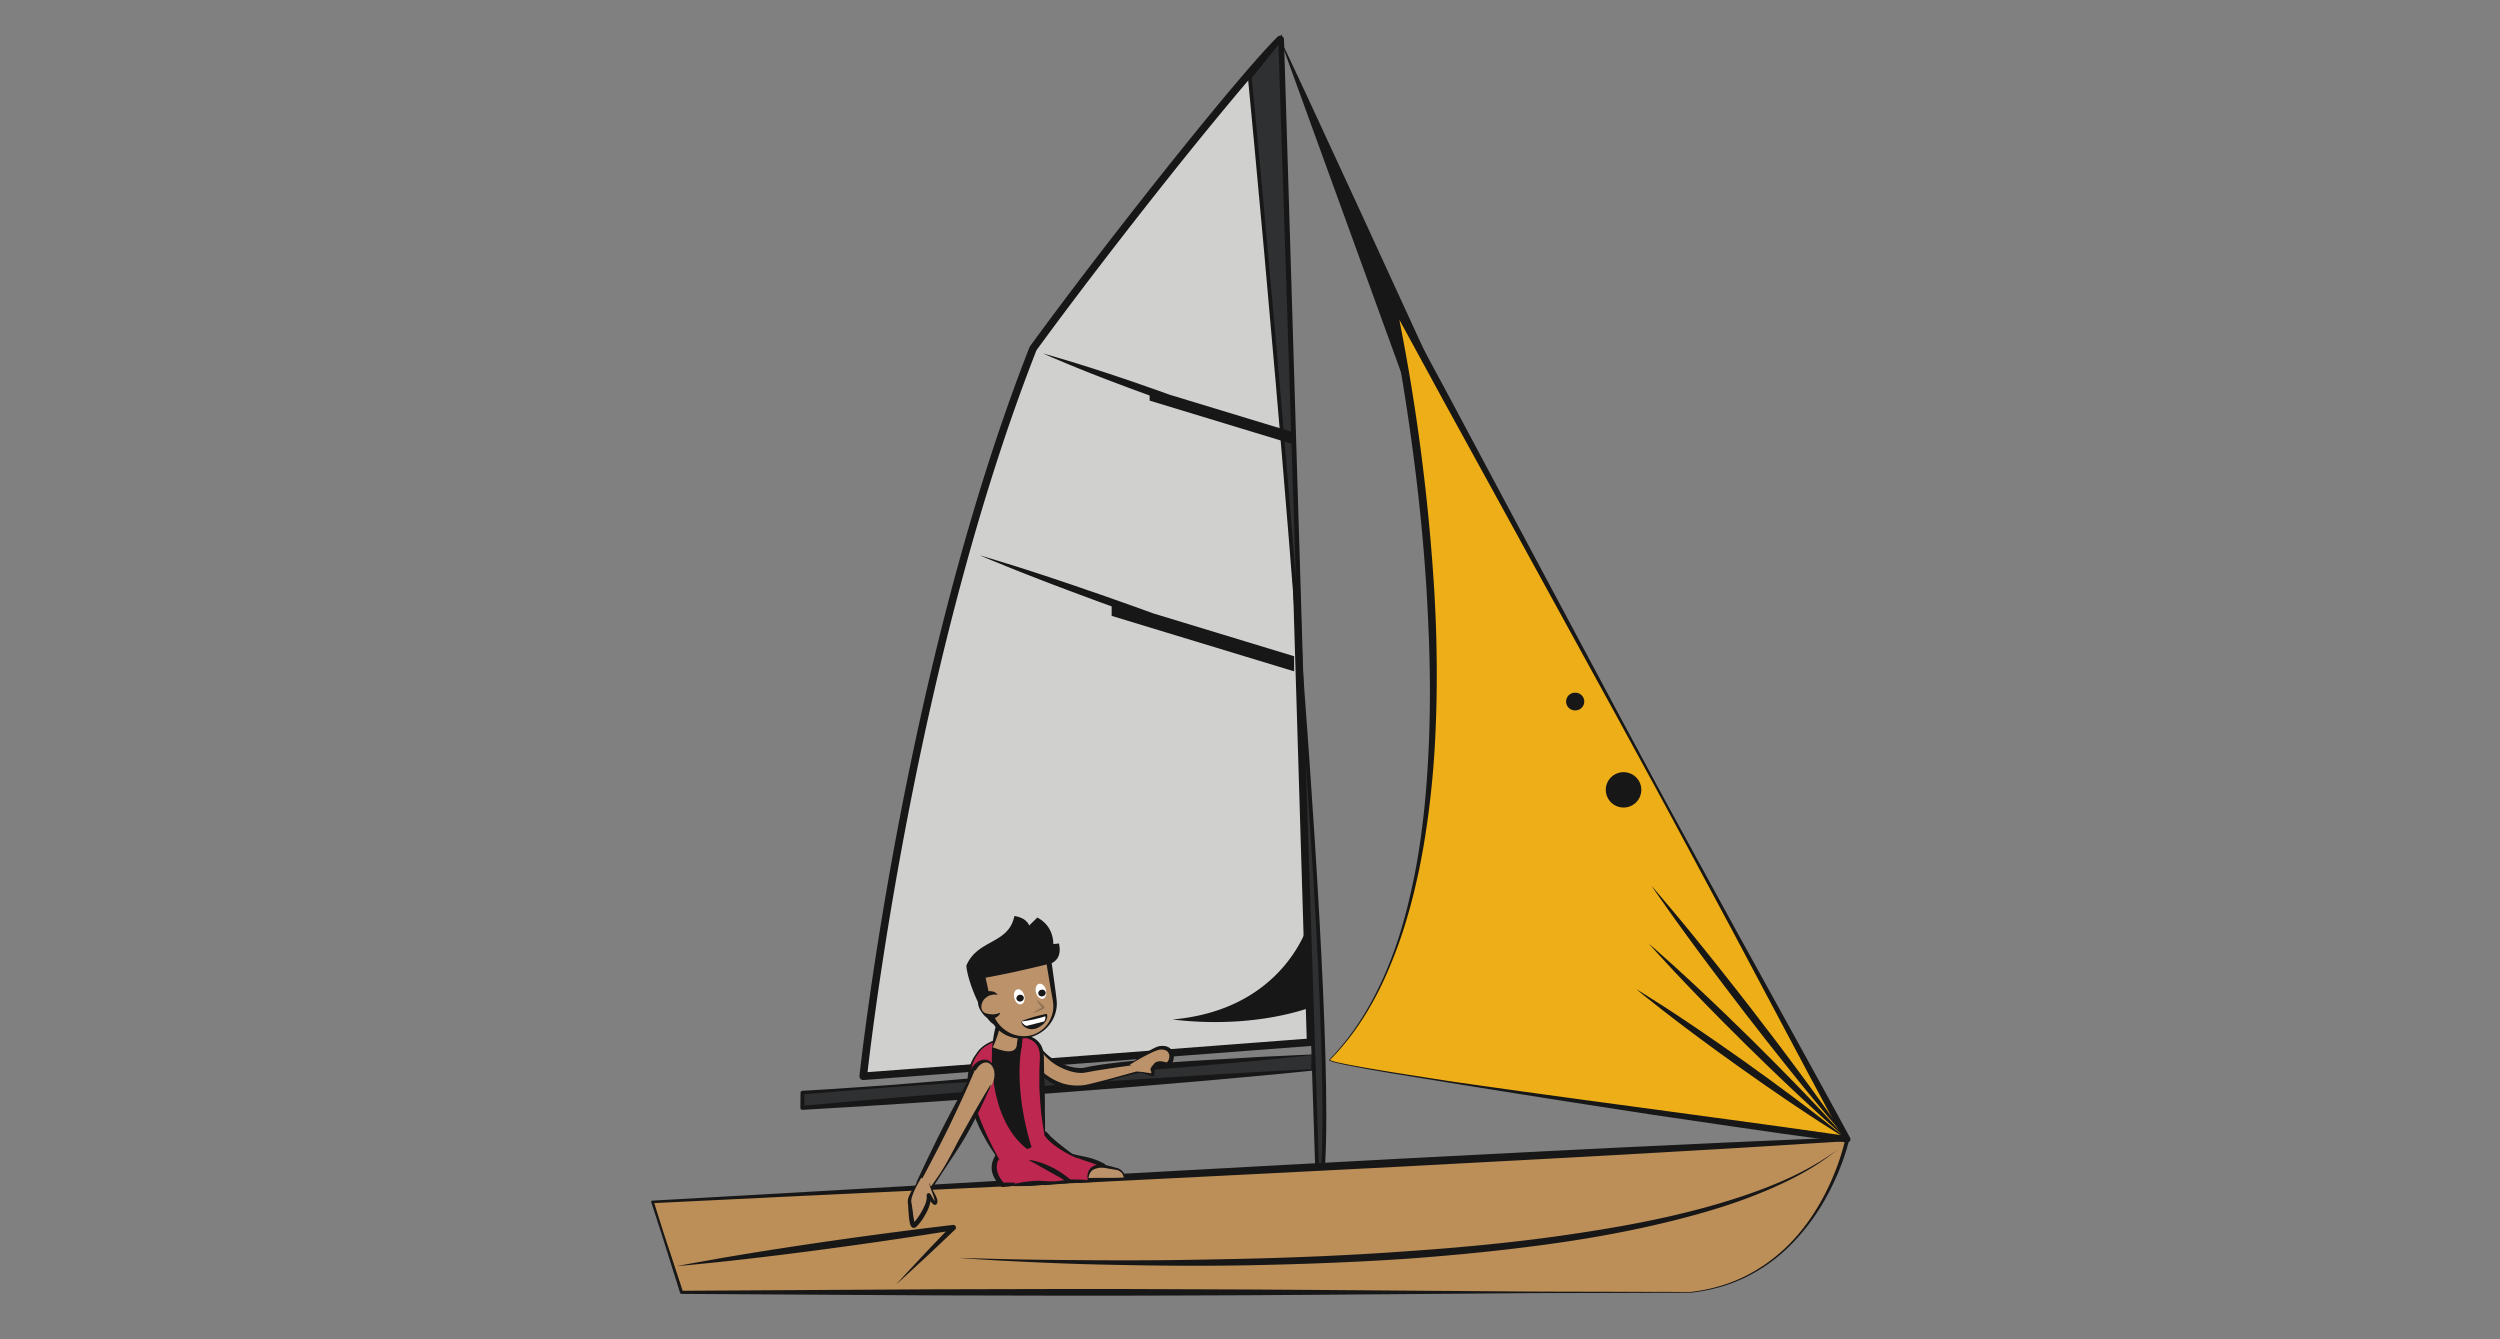
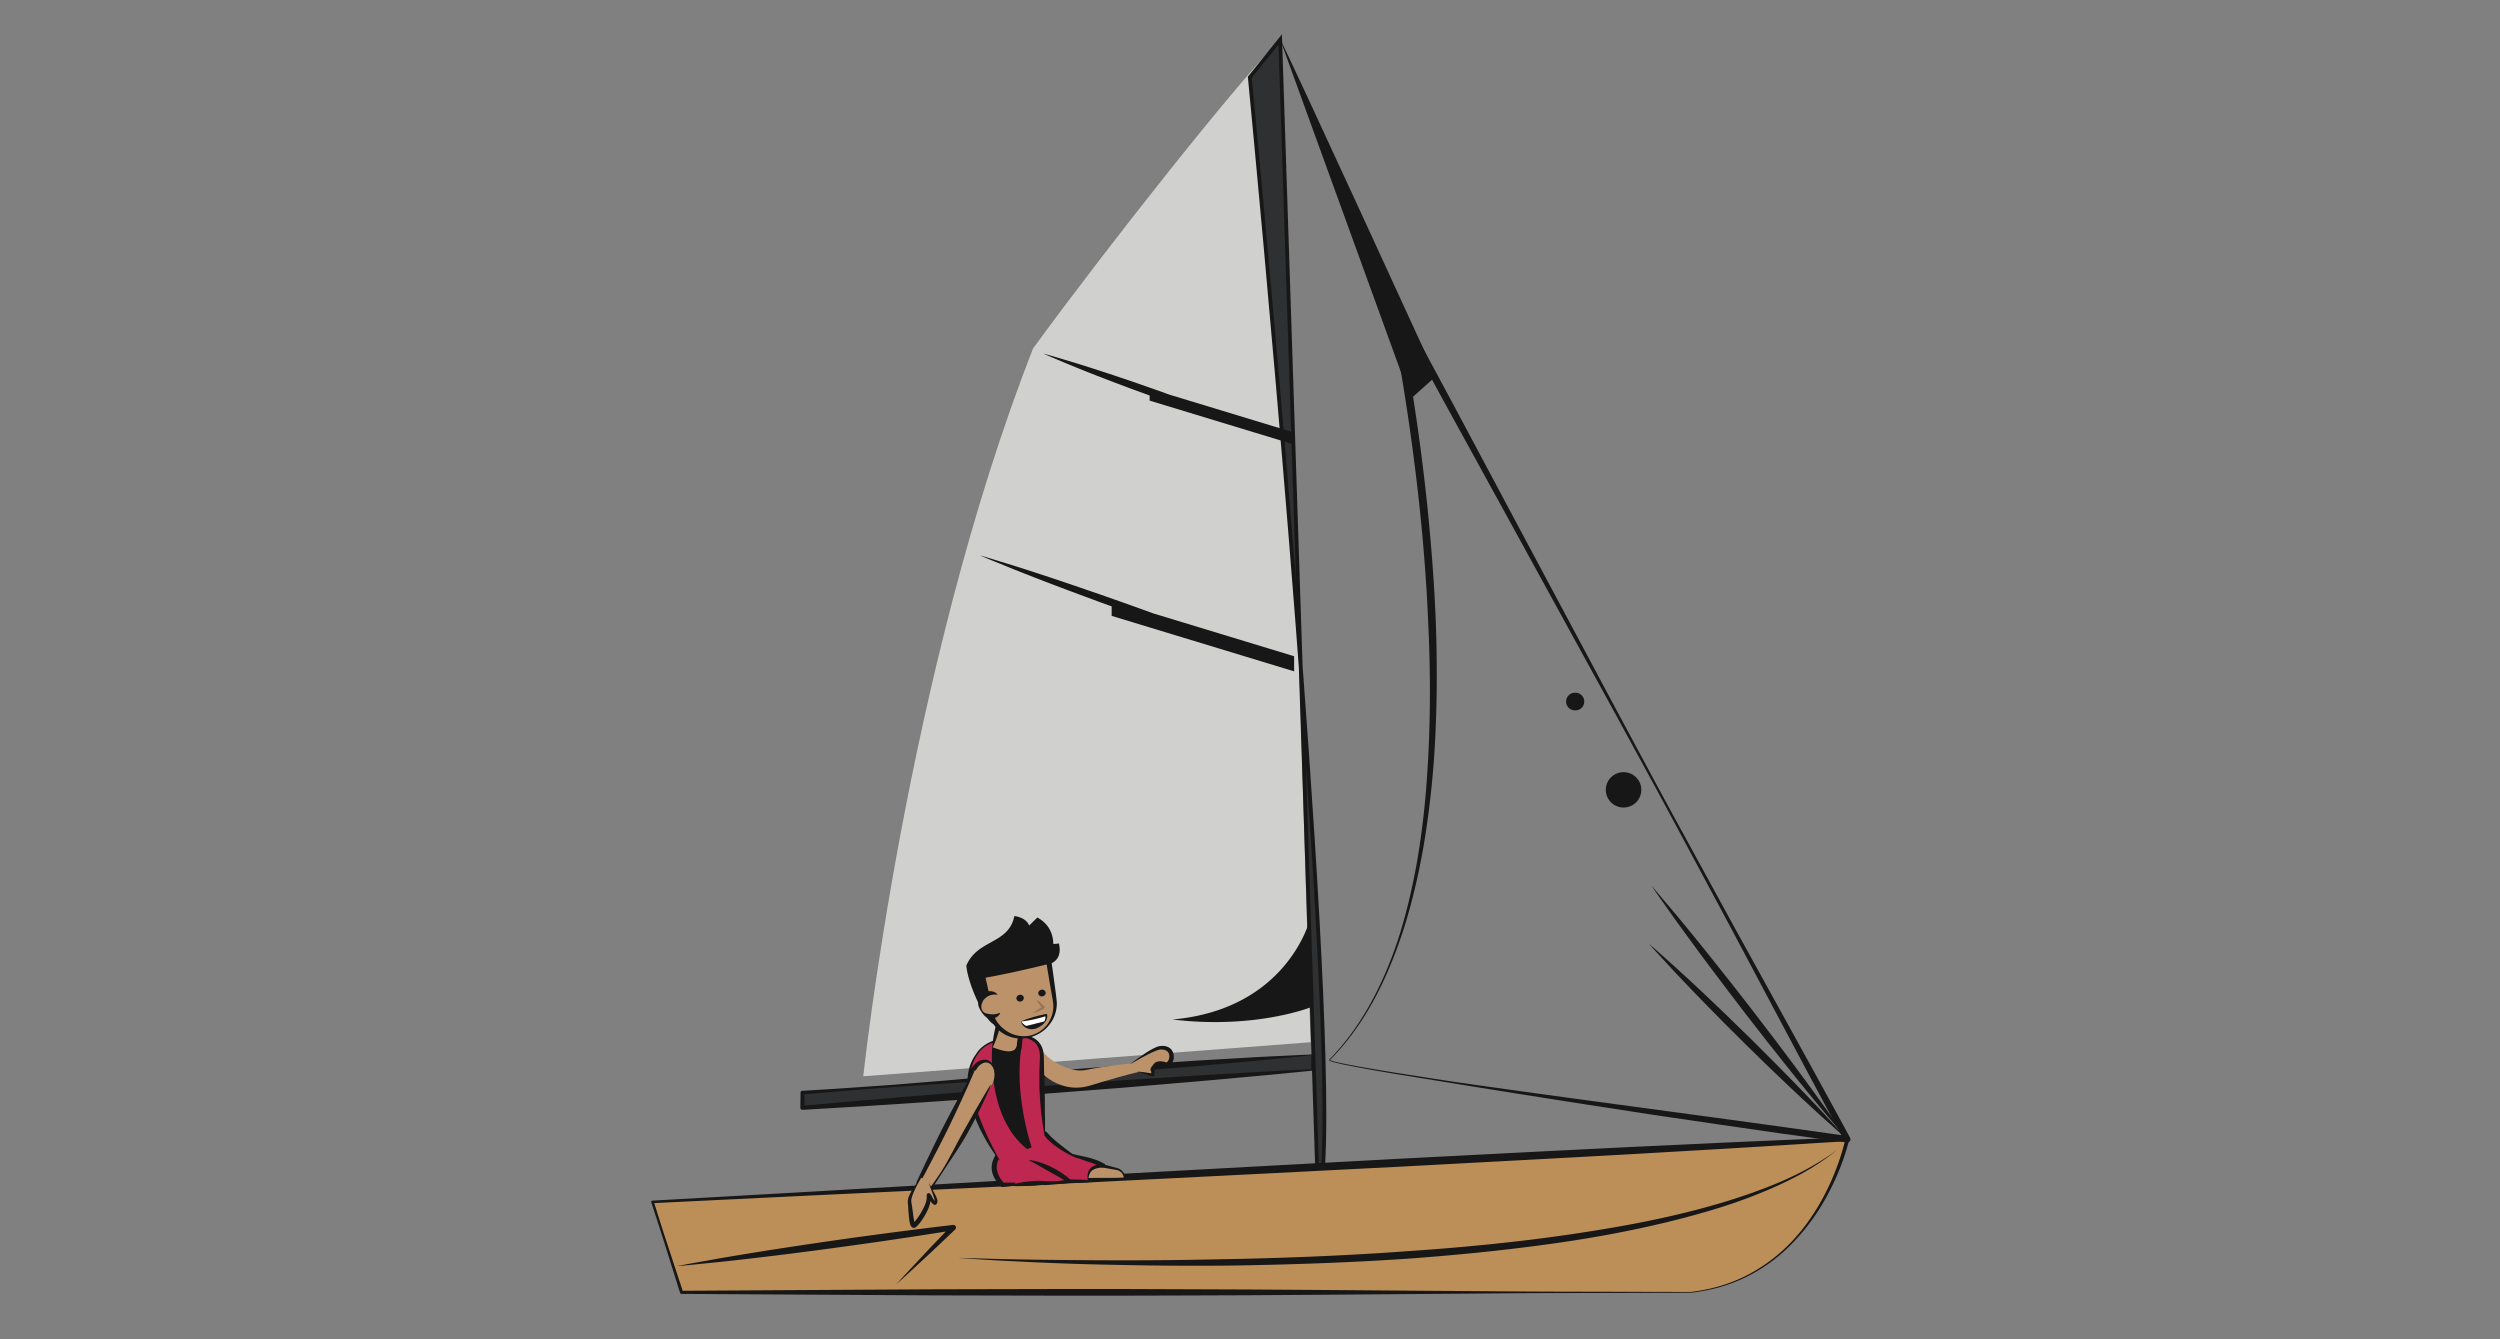
<svg xmlns="http://www.w3.org/2000/svg" width="280" height="150" version="1.0" viewBox="0 0 210 112.5">
  <rect x="0" y="0" width="210" height="112.5" fill="#808080" stroke="none" />
  <defs>
    <clipPath id="a">
-       <path d="M72 2.844h39V91H72Zm0 0" />
-     </clipPath>
+       </clipPath>
    <clipPath id="b">
      <path d="M104 2.844h8V102h-8Zm0 0" />
    </clipPath>
    <clipPath id="c">
      <path d="M54.7 95h100.8v13.871H54.7Zm0 0" />
    </clipPath>
    <clipPath id="d">
      <path d="M111 24h44.5v72H111Zm0 0" />
    </clipPath>
    <clipPath id="e">
      <path d="M138 74h17.5v22H138Zm0 0" />
    </clipPath>
    <clipPath id="f">
      <path d="M138 79h17.5v17H138Zm0 0" />
    </clipPath>
    <clipPath id="g">
-       <path d="M137 83h18.5v13H137Zm0 0" />
-     </clipPath>
+       </clipPath>
  </defs>
  <path fill="#171717" d="M107.535 3.316c.426.633 13.09 28.282 13.09 28.282l-2.129 1.906-10.96-30.188" />
  <path fill="#2f3031" d="m110.195 88.605-42.793 3.18v1.27l42.793-3.18v-1.27" />
  <path fill="#171717" d="m110.23 88.605.028 1.27c.004.035-.024.059-.055.063l-2.672.265-2.672.25c-1.78.16-3.558.328-5.343.473l-5.344.453-5.348.414c-1.781.133-3.562.281-5.347.394l-5.352.368-5.355.351-5.352.32h-.008a.168.168 0 0 1-.18-.16v-.011l.016-1.27v-.008c0-.078.067-.144.145-.148l2.68-.164 2.675-.184c.89-.066 1.785-.117 2.672-.191l2.676-.219c1.781-.133 3.562-.312 5.344-.469 1.78-.156 3.558-.332 5.343-.472 1.781-.137 3.563-.297 5.348-.407l5.351-.363c.891-.066 1.786-.11 2.676-.164l2.68-.156c.89-.059 1.785-.098 2.68-.14l2.68-.126Zm-.066.036-2.633.27c-.89.085-1.781.179-2.672.253l-2.671.242c-.891.074-1.782.164-2.672.235l-5.344.43c-1.785.152-3.57.261-5.352.386-1.785.125-3.57.215-5.355.324-1.785.106-3.57.196-5.356.324l-2.675.18c-.891.059-1.782.137-2.672.207l-2.676.211-2.672.234.148-.152.016 1.27-.187-.172 5.343-.473 5.348-.445 5.344-.43c1.781-.148 3.566-.265 5.347-.398l5.352-.383 5.355-.34c1.782-.117 3.567-.215 5.352-.32l2.68-.149 2.68-.132-.06.062.032-1.234" />
  <path fill="#d0d1cf" d="m110.09 87.547-37.574 2.86s3.617-34.012 14.261-61.134c6.176-8.476 17.243-22.457 20.758-25.957l2.555 84.23" />
  <g clip-path="url(#a)">
    <path fill="#171717" d="m110.09 87.547-.024-.317-37.578 2.86.028.316.312.031.047-.386c.434-3.82 4.238-35.29 14.2-60.66l-.298-.118.258.188c3.086-4.234 7.39-9.844 11.367-14.836a353.693 353.693 0 0 1 5.52-6.766c1.625-1.93 2.976-3.457 3.84-4.32l-.227-.223-.316.008 2.554 84.23.317-.007-.024-.317.024.317.32-.012-2.555-84.23a.32.32 0 0 0-.543-.215c-.894.89-2.246 2.426-3.878 4.363-4.895 5.817-12.278 15.27-16.914 21.637l-.04.07C75.816 56.34 72.2 90.36 72.195 90.371a.32.32 0 0 0 .09.254c.067.07.16.102.254.098l37.578-2.864a.315.315 0 0 0 .293-.324l-.32.012" />
  </g>
  <path fill="#2f3031" d="M110.73 100.895c2.66-8.051-5.75-94.399-5.75-94.399l2.555-3.18 3.195 97.579" />
  <g clip-path="url(#b)">
    <path fill="#171717" d="m110.73 100.895.149.05c.191-.578.32-1.496.406-2.734.086-1.23.125-2.777.125-4.578 0-22.785-6.27-87.153-6.27-87.156l-.16.02.125.097 2.286-2.844 3.207 98.043.28-.848-.148-.05.16-.004-3.21-98.008-2.864 3.562.008.063.07.73c.688 7.153 6.196 65.067 6.196 86.395 0 1.797-.04 3.336-.121 4.558-.086 1.223-.215 2.13-.39 2.653l.151.05.16-.003-.16.004" />
  </g>
  <path fill="#171717" d="M94.871 50.8c-.781-.273-1.562-.55-2.328-.82-.77-.265-1.527-.523-2.258-.777-1.469-.5-2.844-.957-4.023-1.336-1.18-.383-2.172-.676-2.864-.894-.691-.211-1.09-.325-1.09-.325s.38.168 1.047.442c.672.27 1.625.668 2.782 1.12 1.156.454 2.504.974 3.957 1.517.726.27 1.476.546 2.242.832.344.125.691.25 1.043.375v.8l15.328 4.66v-1.269l-11.84-3.602-1.996-.722M98.246 33.156c-.238-.086-.476-.176-.715-.261l-1.832-.641c-.601-.215-1.199-.41-1.777-.606a160.22 160.22 0 0 0-3.168-1.027c-.934-.297-1.719-.516-2.262-.683-.547-.157-.863-.243-.863-.243s.297.137.82.36c.528.218 1.274.543 2.18.906.902.367 1.965.781 3.101 1.21.575.212 1.16.442 1.762.657.356.129.719.262 1.078.395v.43l12.137 3.69v-1.007l-10.46-3.18M110.195 84.578s-4.683 1.906-11.707 1.059c9.578-.848 11.496-8.262 11.496-8.262l.211 7.203" />
  <g clip-path="url(#c)">
    <path fill="#bc8e58" d="M142.008 108.559H57.25l-2.441-7.602 100.359-5.258s-2.395 11.668-13.16 12.86" />
    <path fill="#171717" d="M142.004 108.523c1.625-.183 3.226-.632 4.68-1.37a14.01 14.01 0 0 0 3.886-2.93 16.21 16.21 0 0 0 1.524-1.907c.46-.671.875-1.375 1.242-2.097a20.19 20.19 0 0 0 .976-2.23c.145-.384.274-.766.391-1.157.117-.383.227-.777.305-1.168l.168.195c-4.18.254-8.36.532-12.54.766l-6.269.363-6.273.344-12.543.672-12.547.64-12.543.63-12.55.593-12.548.59-12.547.61.098-.141.598 1.902c.199.637.41 1.266.617 1.899l1.246 3.793-.125-.094 21.191-.125 10.594-.024h5.297l10.594.04 5.297.035 10.593.082c3.536.02 7.067.062 10.598.066Zm.004.067-10.594.027c-3.531 0-7.062.047-10.598.067l-10.593.082-5.297.035-5.297.02-5.297.015h-5.297l-10.594-.023-21.191-.126h-.004a.13.13 0 0 1-.121-.09l-1.195-3.808c-.2-.633-.395-1.27-.606-1.902l-.617-1.895a.107.107 0 0 1 .07-.137l.028-.003 12.539-.707 12.543-.727 12.543-.719 12.543-.687 12.543-.676 12.546-.645 6.274-.312 6.273-.293c4.184-.203 8.368-.367 12.551-.55h.004a.159.159 0 0 1 .168.151l-.004.043c-.094.41-.21.801-.336 1.192a20.716 20.716 0 0 1-1.453 3.402 17.943 17.943 0 0 1-2.867 3.992 14 14 0 0 1-3.942 2.926c-1.472.735-3.085 1.172-4.718 1.348h-.004" />
  </g>
  <path fill="#171717" d="M56.844 106.355c.96-.187 1.926-.351 2.886-.523.961-.18 1.926-.332 2.891-.496 1.93-.316 3.863-.613 5.793-.898a415.33 415.33 0 0 1 11.629-1.543h.008a.222.222 0 0 1 .25.195.213.213 0 0 1-.067.187l-1.226 1.164c-.41.387-.817.774-1.23 1.157-.829.761-1.65 1.535-2.493 2.285.758-.836 1.531-1.653 2.3-2.477.384-.414.77-.82 1.161-1.226l1.168-1.22.191.384c-1.93.312-3.863.605-5.796.89-1.934.282-3.871.547-5.809.805-1.938.254-3.879.496-5.82.719-.973.11-1.942.222-2.914.316-.973.098-1.946.203-2.922.281M80.496 105.66s1.18.035 3.238.09c2.063.059 5.008.09 8.543.113 1.766.008 3.68.008 5.703-.011 2.024-.02 4.157-.067 6.368-.11 4.414-.101 9.117-.293 13.812-.637 4.695-.316 9.383-.773 13.746-1.418 2.18-.324 4.281-.671 6.262-1.07 1.98-.398 3.84-.84 5.535-1.32 3.39-.95 6.133-2.043 7.938-3.027.457-.239.847-.477 1.195-.676.332-.219.625-.395.851-.551.45-.32.688-.492.688-.492s-.234.18-.668.52c-.219.167-.504.355-.832.585-.336.219-.723.469-1.172.723-.894.523-2.023 1.074-3.348 1.637a44.067 44.067 0 0 1-4.55 1.625c-3.395 1.02-7.438 1.921-11.817 2.593-4.375.668-9.078 1.157-13.785 1.5-4.707.317-9.426.48-13.848.559-4.421.074-8.546.004-12.085-.074-3.536-.082-6.477-.239-8.54-.344-2.058-.117-3.234-.215-3.234-.215" />
  <g clip-path="url(#d)">
-     <path fill="#edae18" d="M111.688 89.023c-.59.614 43.48 6.676 43.48 6.676l-38.375-70.883s10.86 48.102-5.106 64.207" />
    <path fill="#171717" d="M111.664 89.004c1.941-1.98 3.414-4.371 4.54-6.89a33.547 33.547 0 0 0 1.448-3.88c.403-1.32.735-2.66 1.02-4.011.289-1.352.52-2.711.703-4.078.184-1.368.336-2.739.438-4.114.214-2.754.308-5.511.3-8.27a132.844 132.844 0 0 0-.086-4.14c-.058-1.379-.117-2.758-.203-4.137a162.462 162.462 0 0 0-.73-8.25 193.293 193.293 0 0 0-1.813-12.289c-.246-1.36-.504-2.718-.797-4.062v-.004a.317.317 0 0 1 .243-.371.326.326 0 0 1 .343.16l4.774 8.871 4.742 8.89 9.496 17.774c1.594 2.953 3.172 5.918 4.785 8.867l4.832 8.84 4.867 8.824c1.621 2.938 3.243 5.883 4.84 8.836a.269.269 0 0 1-.273.395l-5.457-.742-5.45-.79-5.445-.8-5.441-.84c-3.625-.566-7.25-1.137-10.875-1.727l-5.434-.886c-.902-.153-1.808-.309-2.71-.477-.45-.082-.903-.168-1.352-.262-.223-.046-.45-.097-.672-.152-.11-.027-.223-.055-.332-.086-.055-.02-.113-.035-.168-.055l-.082-.039-.043-.027-.02-.027v-.035l.008-.012v-.004Zm.047.039v-.004l.035.016.074.03c.051.02.106.04.16.056.11.03.223.058.332.086.223.05.45.097.672.144.45.09.903.172 1.352.254a207 207 0 0 0 2.715.457l2.715.426c.91.14 1.816.285 2.722.414 3.633.52 7.27 1.023 10.907 1.516l10.906 1.476 5.457.746 5.449.77-.277.398a1390.35 1390.35 0 0 1-4.754-8.887l-4.727-8.898-4.762-8.879c-1.585-2.96-3.207-5.902-4.808-8.855l-9.691-17.664-4.852-8.833-4.82-8.847.582-.219c.304 1.36.57 2.719.824 4.082s.492 2.73.71 4.098a171.66 171.66 0 0 1 1.837 16.52c.078 1.386.148 2.769.18 4.156.035 1.386.046 2.773.035 4.16a105.218 105.218 0 0 1-.121 4.156 77.343 77.343 0 0 1-.84 8.277 55.834 55.834 0 0 1-.79 4.086 47.127 47.127 0 0 1-1.105 4.008 39.616 39.616 0 0 1-1.508 3.879c-1.148 2.516-2.644 4.902-4.61 6.875" />
  </g>
  <g clip-path="url(#e)">
    <path fill="#171717" d="M138.723 74.398s.277.317.754.88c.472.566 1.16 1.363 1.96 2.34.801.972 1.727 2.116 2.711 3.35.489.618.993 1.259 1.508 1.907.508.652 1.024 1.316 1.543 1.98.508.668 1.02 1.336 1.524 1.993.507.656.988 1.312 1.464 1.941a242.878 242.878 0 0 1 2.555 3.469c.742 1.02 1.34 1.887 1.77 2.488.422.602.656.953.656.953s-.277-.316-.754-.879c-.473-.566-1.16-1.363-1.96-2.34-.806-.972-1.731-2.117-2.712-3.351-.488-.621-1-1.254-1.508-1.906a472.833 472.833 0 0 0-1.543-1.98l-1.523-1.997c-.5-.66-.988-1.308-1.465-1.937a241.61 241.61 0 0 1-2.555-3.473c-.746-1.02-1.34-1.887-1.77-2.484-.421-.602-.655-.954-.655-.954" />
  </g>
  <g clip-path="url(#f)">
    <path fill="#171717" d="M138.508 79.273s.281.235.758.66c.476.43 1.168 1.032 1.972 1.778.813.738 1.746 1.613 2.739 2.559.496.476 1.011.96 1.523 1.468.516.5 1.04 1.012 1.563 1.52.519.52 1.035 1.035 1.546 1.543.512.504 1.004 1.015 1.485 1.5.96.98 1.847 1.902 2.601 2.699.754.797 1.364 1.48 1.801 1.95.434.472.672.75.672.75s-.281-.24-.758-.665c-.476-.43-1.168-1.031-1.972-1.773a204.424 204.424 0 0 1-2.739-2.563c-.492-.476-1.012-.96-1.523-1.465-.516-.504-1.04-1.011-1.563-1.523-.515-.516-1.035-1.031-1.543-1.54-.515-.507-1.004-1.019-1.488-1.503-.957-.98-1.848-1.902-2.598-2.7-.757-.796-1.367-1.48-1.804-1.945-.43-.472-.672-.75-.672-.75" />
  </g>
  <g clip-path="url(#g)">
    <path fill="#171717" d="M137.445 83.086s.293.176.797.492c.5.324 1.227.77 2.078 1.332a159.67 159.67 0 0 1 2.895 1.942c.523.359 1.07.73 1.617 1.117l1.66 1.164c.551.398 1.102.797 1.645 1.187.547.387 1.074.785 1.586 1.16 1.027.758 1.976 1.473 2.78 2.098.813.621 1.474 1.16 1.942 1.527.465.372.723.594.723.594s-.293-.176-.797-.492c-.5-.324-1.226-.77-2.078-1.332a147.027 147.027 0 0 1-2.895-1.941c-.523-.364-1.07-.73-1.617-1.118l-1.66-1.168c-.55-.394-1.101-.793-1.648-1.183-.543-.39-1.07-.785-1.582-1.16a142.858 142.858 0 0 1-2.782-2.102c-.812-.617-1.472-1.16-1.941-1.523-.465-.375-.723-.594-.723-.594" />
  </g>
  <path fill="#171717" d="M137.871 66.348a1.49 1.49 0 0 1-1.492 1.484 1.49 1.49 0 0 1-1.492-1.484c0-.82.668-1.485 1.492-1.485s1.492.664 1.492 1.485M133.078 58.93c0 .41-.332.742-.742.742a.743.743 0 1 1 0-1.484c.41 0 .742.332.742.742M85.207 76.945c.77.118 1.106.465 1.246.797l.684-.672c1.031.567 1.324 1.442 1.343 2.223.149-.004.305-.016.47-.047.288 1.25-.454 1.629-.802 1.738l-.007.016-4.641 1.664.129 3.387c-.7.136-2.32-3.27-2.457-4.938.945-2.242 3.555-1.773 4.035-4.168" />
  <path fill="#bc926a" d="M86.156 88.555s2.063 3.672 5.453 2.62c3.391-1.05 5.07-1.366 5.07-1.366l-.71-.602s-3.324.348-4.77.672c-1.23.273-3.582-.817-4.082-2.399" />
-   <path fill="#171717" d="M86.176 88.547c.281.398.605.762.949 1.101.344.344.73.637 1.129.891.41.246.844.438 1.3.543a4.23 4.23 0 0 0 1.398.078c.24-.027.466-.074.708-.137l.715-.18c.477-.12.953-.241 1.426-.382.476-.121.949-.262 1.422-.39.238-.071.476-.13.715-.196.238-.066.476-.129.718-.188l-.058.215-.73-.574.116.035c-.816.114-1.632.219-2.445.34l-1.215.188c-.199.035-.406.062-.605.105l-.61.11a2.436 2.436 0 0 1-.675-.008 3.823 3.823 0 0 1-.633-.149 5.105 5.105 0 0 1-1.156-.535 4.62 4.62 0 0 1-.957-.828c-.274-.32-.497-.691-.59-1.098l.015-.023.024.012c.152.378.398.703.691.98.285.277.617.512.973.7.347.19.722.343 1.101.44.192.051.387.087.578.102.188.02.391.024.555-.004l.606-.125c.207-.043.41-.07.613-.101.41-.07.82-.117 1.23-.168.82-.102 1.641-.188 2.465-.25h.012a.154.154 0 0 1 .11.035l.69.629.005.004c.05.047.054.125.007.176l-.07.035c-.242.039-.48.086-.723.136-.238.051-.48.09-.718.149-.477.125-.953.234-1.426.367-.473.14-.938.297-1.402.457l-.7.238c-.23.078-.484.153-.73.203a4.23 4.23 0 0 1-.77.06 3.613 3.613 0 0 1-.761-.106 4.354 4.354 0 0 1-1.391-.63 5.701 5.701 0 0 1-1.113-1.007 5.76 5.76 0 0 1-.828-1.23l.007-.028.028.008" />
  <path fill="#bc926a" d="m87.613 99.074 1.438.192 5.414-.293a.846.846 0 0 0-.735-.797l-5.945-1.297c-.465-.059-.84.789-.902 1.25a.842.842 0 0 0 .73.945" />
  <path fill="#171717" d="M87.61 99.094c-.063-.016-.13-.024-.188-.043-.055-.028-.121-.047-.172-.082-.05-.04-.11-.07-.152-.121a.663.663 0 0 1-.125-.149c-.043-.047-.067-.11-.094-.172-.031-.054-.04-.125-.055-.191-.015-.07-.011-.125-.015-.191 0-.079.011-.133.023-.2.043-.254.121-.504.25-.738a1.09 1.09 0 0 1 .254-.34.697.697 0 0 1 .203-.129.561.561 0 0 1 .27-.043h.015c1 .184 1.992.399 2.977.64.492.118.988.235 1.476.364l1.473.39h-.008l.156.04.149.07.133.086c.039.035.074.074.113.113l.094.125.074.141.043.148.023.157a.057.057 0 0 1-.05.062h-.008c-.903.047-1.801.176-2.7.258-.453.04-.902.059-1.355.066-.453.008-.906-.011-1.36-.011h-.011c-.242-.047-.477-.102-.715-.14-.242-.044-.48-.075-.719-.11Zm.003-.04c.242.028.48.063.723.079.242.027.484.035.727.05h-.016c.45-.05.898-.117 1.348-.16.449-.039.902-.066 1.355-.078.902-.015 1.809.02 2.71-.035l-.058.067-.02-.137-.042-.13-.063-.116-.082-.106a1.019 1.019 0 0 0-.105-.086c-.04-.023-.074-.05-.113-.07l-.125-.047-.133-.02-.004-.003-1.504-.254c-.5-.09-1-.188-1.496-.285a51.748 51.748 0 0 1-2.973-.66l.016.003a.194.194 0 0 0-.094.004.33.33 0 0 0-.117.059c-.078.055-.16.137-.227.226-.14.184-.25.403-.324.63-.016.054-.035.12-.043.167 0 .059-.02.125-.012.18.012.055.004.113.028.168.015.055.035.11.07.16a.475.475 0 0 0 .106.145c.03.05.085.082.132.117.047.039.11.055.16.086.06.02.118.031.176.047" />
  <path fill="#bd2750" d="M91.39 99.137c-.038-.875.36-1.149 1.282-1.25-1.285-.692-3.02-.68-4.25-1.735-.813-.175-.844 1.055-1.02 1.864-.109.488.04.972.352 1.316l3.637-.195" />
  <path fill="#171717" d="M91.39 99.156c-.3.051-.6.098-.902.133-.304.035-.605.078-.906.11-.605.062-1.21.109-1.816.152h-.012a.199.199 0 0 1-.164-.074c-.055-.07-.117-.137-.16-.215a1.404 1.404 0 0 1-.13-.239 1.516 1.516 0 0 1-.128-.523 1.315 1.315 0 0 1 0-.277c.004-.102.023-.149.039-.254.035-.149.066-.301.094-.453.03-.157.066-.313.11-.473a2.48 2.48 0 0 1 .155-.473c.075-.152.168-.312.328-.425a.632.632 0 0 1 .27-.102.896.896 0 0 1 .273.02l.036.019.003.004c.145.117.293.234.446.348.078.05.164.093.25.136l.25.133c.176.074.36.133.539.195.183.051.37.09.555.137.375.082.757.153 1.132.258.188.059.375.121.559.191.18.082.363.168.539.258.082.04.117.14.074.223a.171.171 0 0 1-.129.09h-.007l-.247.027c-.082.004-.156.031-.238.043-.082.008-.148.04-.223.063-.082.019-.132.07-.203.101-.035.016-.054.047-.082.074-.023.028-.054.051-.078.078-.031.07-.082.13-.105.207-.02.075-.055.149-.067.235-.007.086-.023.168-.035.254Zm-.023-.039-.023-.238c-.008-.082.015-.18.02-.27 0-.046.023-.09.034-.132l.051-.137c.024-.043.055-.082.082-.121.031-.035.055-.082.098-.11.074-.058.148-.132.234-.164.086-.039.172-.086.262-.105.176-.063.352-.086.527-.117l-.062.312c-.172-.07-.34-.148-.512-.219-.18-.054-.351-.125-.531-.183-.363-.113-.727-.25-1.09-.38l-.547-.206-.265-.117c-.09-.04-.184-.07-.27-.114l-.52-.27c-.16-.109-.324-.218-.492-.323l.04.02a.565.565 0 0 0-.2.003.337.337 0 0 0-.16.086c-.094.082-.152.211-.2.348-.09.277-.128.586-.171.898-.024.152-.047.313-.078.473-.004.05-.028.16-.024.215 0 .062 0 .125.012.195.004.066.027.133.04.2.026.062.042.128.073.19.028.06.059.122.098.176.031.059.082.11.125.164l-.176-.074a47.169 47.169 0 0 1 1.82-.043c.305-.004.61.004.915.008.296.004.593.02.89.035" />
  <path fill="#bc926a" d="m89.215 99.254-2.781-1.317c-.442-.164-1 .579-1.164 1.012a.849.849 0 0 0-.024.52l3.969-.215" />
  <path fill="#171717" d="M89.219 99.273c-.328.079-.656.13-.985.18-.332.047-.66.086-.992.113-.328.032-.66.051-.992.059-.328 0-.66.012-.992.012h-.028a.15.15 0 0 1-.144-.125.977.977 0 0 1 .023-.485c.02-.047.028-.074.055-.136.09-.176.2-.332.32-.477.121-.144.25-.281.403-.398.074-.059.16-.11.254-.149a.53.53 0 0 1 .156-.031c.055-.008.11.004.168.016h.008c.242.085.488.171.73.261.238.094.469.211.695.325.457.238.907.492 1.329.8l.003.028Zm-.012 0a10.41 10.41 0 0 1-1.457-.52c-.234-.105-.469-.206-.695-.335-.223-.129-.442-.266-.664-.398l.007.003c-.03-.011-.062-.027-.101-.027-.035-.008-.074.004-.113.008a.738.738 0 0 0-.223.11c-.14.105-.258.241-.356.39-.09.148-.168.312-.214.473l-.024.125c-.008.043 0 .07 0 .105.004.074.02.148.043.219l-.172-.125c.332-.035.66-.063.992-.094a16.94 16.94 0 0 1 1.988-.043c.333.016.665.031.997.07l-.008.04" />
  <path fill="#bd2750" d="M90.469 97.266s-2.051-1.176-2.63-2.02c-.167-.25-.804-.277-1.597.02-.543.203-1.187.613-1.672 1-1.023.824-1.59 2.004-.355 3.257l2.117-.113" />
  <path fill="#171717" d="M90.457 97.281a8.388 8.388 0 0 1-1.207-.62c-.191-.122-.387-.24-.57-.38-.184-.136-.368-.273-.535-.437-.086-.078-.172-.153-.243-.254l-.203-.258-.054-.059-.04-.02c-.015-.019-.074-.03-.117-.042a1.104 1.104 0 0 0-.304-.043 2.271 2.271 0 0 0-.645.074c-.105.031-.219.063-.316.102-.102.043-.203.09-.309.136-.2.102-.383.215-.566.344-.18.133-.36.262-.52.414a5.19 5.19 0 0 0-.473.45c-.14.164-.277.328-.378.507-.102.18-.184.368-.22.559a1.62 1.62 0 0 0 0 .582c.052.187.11.379.22.555.046.09.113.171.168.257.066.086.136.165.203.247l-.145-.055c.356-.004.711-.004 1.067.008.351.004.707.02 1.062.043l.02.02-.016.019c-.352.062-.703.117-1.055.16-.351.047-.703.086-1.054.117a.157.157 0 0 1-.137-.047l-.008-.008a2.973 2.973 0 0 1-.46-.547 2.087 2.087 0 0 1-.29-.683 1.835 1.835 0 0 1 .016-.758c.062-.242.172-.465.3-.672a2.96 2.96 0 0 1 .47-.539c.175-.164.35-.297.55-.422.191-.129.387-.242.586-.355.203-.106.406-.215.61-.313.105-.043.21-.086.308-.133.11-.05.219-.078.324-.12.219-.067.442-.141.68-.165a1.44 1.44 0 0 1 .367-.004c.066.016.121.012.203.055.04.016.078.035.113.055l.067.058.02.012.003.008.008.004.02.023.03.031.052.055.109.117c.062.079.144.153.227.223l.242.219.254.21c.164.145.351.27.523.415l.531.406.535.418.004.027-.027.004" />
  <path fill="#bd2750" d="M83.95 97.453c-1.473-2.25-3.653-6.64-1.888-8.902.786-1.39 3.47-1.555 3.739-1.528 1.68.157 1.746 1.332 1.715 2.036-.032.722-.004 3.808.238 6.226" />
  <path fill="#171717" d="M83.93 97.465a15.557 15.557 0 0 1-1.297-2.031c-.387-.707-.711-1.45-.965-2.22a8.292 8.292 0 0 1-.3-1.183 6.337 6.337 0 0 1-.098-1.219c.007-.207.02-.41.05-.613.032-.203.07-.402.133-.597.059-.2.137-.387.23-.57.09-.184.204-.356.329-.52l-.008.008c.3-.508.805-.836 1.324-1.063.524-.227 1.082-.36 1.64-.453.286-.043.552-.086.868-.074a2.8 2.8 0 0 1 .852.195c.273.117.527.316.695.578.176.258.254.563.285.856.016.144.023.293.02.437 0 .137.007.281.007.418.004.281.004.563.016.84.027.558.035 1.113.047 1.672.012.277.012.558.012.84.003.277-.008.558.007.836.008.558.016 1.117-.004 1.683l-.02.02-.019-.016c-.105-.55-.18-1.11-.257-1.668-.04-.281-.051-.558-.079-.84a31.409 31.409 0 0 1-.058-.84c-.047-.562-.031-1.129-.031-1.691-.004-.281.011-.563.02-.84.007-.281.038-.566.015-.824a1.627 1.627 0 0 0-.203-.734 1.292 1.292 0 0 0-.559-.512 2.464 2.464 0 0 0-.773-.219 4.886 4.886 0 0 0-.817.047 6.17 6.17 0 0 0-1.61.41c-.257.11-.503.238-.722.402a1.99 1.99 0 0 0-.543.602l-.004.008h-.004a2.843 2.843 0 0 0-.484 1.058c-.043.188-.07.383-.082.575-.016.195-.012.39-.004.586.047.777.242 1.543.473 2.296.234.75.539 1.485.867 2.207.328.723.7 1.43 1.086 2.13l-.008.027-.027-.004" />
  <path fill="#171717" d="M86.656 96.36c-.18-.497-1.48-4.739-.844-8.454-.48-.37-2.468.031-2.468.031s-.524 5.864 2.914 8.57c.125.02.398-.148.398-.148" />
  <path fill="#bd2750" d="m85.215 99.473 4.629-.25c-.985-.754-2.742-1.614-3.383-1.754" />
  <path fill="#171717" d="M85.215 99.45c.383-.098.765-.16 1.148-.204.383-.039.77-.074 1.157-.047l.582.031c.195.008.386.004.582-.007.382-.024.765-.098 1.148-.153l-.082.274c-.137-.082-.27-.164-.398-.246l-.41-.239c-.133-.078-.278-.144-.41-.226l-.415-.23c-.273-.153-.543-.313-.82-.466a6.169 6.169 0 0 0-.414-.23c-.07-.035-.137-.082-.207-.113a2.794 2.794 0 0 1-.219-.106l-.008-.027.016-.012c.082.008.164.016.246.028.082.011.16.03.242.05.156.04.313.086.469.133.152.055.305.11.453.172.148.063.297.125.441.2a6.455 6.455 0 0 1 .84.484l.399.277c.129.102.257.203.379.309l.02.015c.058.051.066.145.015.207a.171.171 0 0 1-.121.051c-.387-.02-.774-.047-1.16-.027a4.884 4.884 0 0 0-.579.05l-.574.098a6.74 6.74 0 0 1-1.156.074c-.383 0-.774-.02-1.16-.078l-.02-.023.016-.02" />
  <path fill="#bc926a" d="m83.367 87.988.551-2.144a.964.964 0 0 1 1.871.473l-.172 1.562s-.156 1.308-2.25.11" />
  <path fill="#171717" d="M83.395 87.977c.332.117.652.238.98.296.324.067.66.055.844-.105a.451.451 0 0 0 .117-.14.86.86 0 0 0 .066-.173l.028-.25.039-.261c.05-.348.097-.696.16-1.043l.004-.024a.843.843 0 0 0 .004-.554.787.787 0 0 0-.387-.446.751.751 0 0 0-.29-.086.775.775 0 0 0-.3.028.832.832 0 0 0-.453.355.923.923 0 0 0-.105.25l-.07.309a11.523 11.523 0 0 1-.387 1.25c-.075.199-.16.398-.25.594Zm-.047.007c.015-.222.039-.441.07-.656.031-.219.07-.433.113-.648.047-.211.094-.426.149-.637a2.95 2.95 0 0 1 .097-.32 1.07 1.07 0 0 1 .207-.325c.172-.183.407-.293.641-.328.117-.023.234-.02.348-.007.12.023.226.05.336.101.21.098.394.262.515.473.114.21.164.468.117.722l.004-.023c-.011.352-.043.7-.066 1.05l-.024.266-.027.27a.973.973 0 0 1-.117.324.936.936 0 0 1-.23.25c-.188.14-.418.188-.622.184a1.685 1.685 0 0 1-.566-.121 3.395 3.395 0 0 1-.934-.555l-.011-.02" />
  <path fill="#bc926a" d="m82.754 82.11.414 2.706a2.744 2.744 0 0 0 3.125 2.29 2.73 2.73 0 0 0 2.3-3.114l-.495-3.25-5.344 1.367" />
  <path fill="#171717" d="M82.75 82.09c.438-.149.875-.293 1.313-.426.44-.133.878-.273 1.32-.398.883-.254 1.77-.508 2.66-.73a.211.211 0 0 1 .262.155l.004.02c.097.602.171 1.207.257 1.809l.121.902c.032.3.086.601.086.93a2.874 2.874 0 0 1-.648 1.753c-.387.497-.941.836-1.547 1.016-.289.078-.617.121-.93.11a2.682 2.682 0 0 1-.937-.196 2.668 2.668 0 0 1-1.414-1.273 2.91 2.91 0 0 1-.29-.922c-.038-.3-.073-.602-.105-.906-.07-.606-.129-1.211-.168-1.82Zm.031.035c.145.586.266 1.176.38 1.77.062.296.116.597.171.898.059.293.148.547.281.8.27.505.707.907 1.219 1.173a2.616 2.616 0 0 0 1.719.215 2.528 2.528 0 0 0 1.453-.97c.336-.484.516-1.077.469-1.652-.016-.28-.086-.582-.137-.882l-.156-.899c-.098-.601-.207-1.2-.297-1.8l.265.175c-.886.23-1.785.434-2.683.633-.445.105-.899.191-1.348.285-.441.094-.89.176-1.336.254" />
  <path fill="#bc926a" d="M84 85.098a1 1 0 0 1-.453.254.988.988 0 0 1-1.203-.707.986.986 0 0 1 1.43-1.11" />
  <path fill="#171717" d="M84.012 85.113c-.004-.004-.02.07-.11.168a.806.806 0 0 1-.191.156c-.047.024-.074.047-.152.07-.043.013-.094.024-.141.036-.043.02-.125.016-.191.016a.528.528 0 0 1-.207-.04.592.592 0 0 1-.188-.09.727.727 0 0 1-.164-.144 1.384 1.384 0 0 1-.137-.164c-.043-.058-.086-.11-.12-.176a.774.774 0 0 1-.106-.183c-.016-.04-.035-.059-.055-.11l-.035-.097a.841.841 0 0 1-.035-.465c.027-.156.093-.305.183-.43a.888.888 0 0 1 .336-.293.72.72 0 0 1 .192-.074l.097-.023.04-.008h.019l.039-.004c.05 0 .098 0 .152.004.059.008.114.02.164.027.098.023.164.066.223.098.11.078.16.133.16.133v.027l-.02.008v-.004s-.078-.004-.187-.012c-.058.008-.129 0-.195.016a1.15 1.15 0 0 1-.102.02c-.039.007-.094.027-.14.042l-.055.012c.027-.004 0 .004 0 .008l-.059.031c-.039.02-.078.035-.113.066-.078.051-.148.114-.219.184a.82.82 0 0 0-.172.266c-.02.054-.043.105-.054.156l-.024.078c-.007.031-.007.07-.007.102l-.004.105.011.082.024.094.047.082c.027.055.07.105.12.14a.41.41 0 0 0 .157.086c.055.028.11.036.164.043.05.016.102.024.148.028.051.007.094.015.133.015.043 0 .07.02.125.012.055-.004.102-.004.149-.008l.101-.011c.07-.016.137-.028.188-.043.11-.032.183-.067.183-.063h.028v.031" />
  <path fill="#fff" d="M85.781 85.797c.133.437.684.668 1.254.523.567-.144.938-.613.844-1.058l-2.098.535" />
  <path fill="#171717" d="M85.777 85.785c.336-.144.68-.25 1.028-.355.343-.106.699-.176 1.05-.254h.02c.04-.012.078.015.086.054v.012c.004.07.012.14.004.207-.02.067-.024.137-.055.196-.035.058-.05.125-.097.171-.04.051-.07.11-.122.153-.046.043-.086.094-.14.129-.051.035-.098.082-.156.113-.055.031-.11.07-.168.098l-.176.078-.192.05c-.066.012-.132.012-.199.016-.066.004-.133-.016-.2-.023-.065-.008-.128-.035-.19-.059-.063-.016-.122-.058-.176-.094-.063-.03-.106-.086-.153-.129-.05-.046-.082-.113-.117-.168-.023-.058-.035-.12-.054-.18Zm.02.02c.035.047.058.101.098.144.046.035.074.082.125.114.05.03.09.074.148.09.055.019.102.054.16.062.055.012.106.039.164.039.059.004.117.023.176.016.055 0 .113.007.172 0l.176-.012.18-.043c.058-.016.109-.043.163-.067.059-.02.102-.066.153-.097.05-.035.086-.086.129-.13.043-.042.066-.097.093-.148.036-.05.043-.113.063-.164.02-.054.012-.113.02-.168-.004-.054-.016-.109-.024-.164l.105.067c-.343.101-.691.21-1.043.285-.351.07-.699.14-1.058.176" />
  <path fill="#171717" d="M86.113 86.207c.242.148.578.203.922.113.34-.086.61-.293.75-.539l-1.672.426" />
-   <path fill="#fff" d="M87.86 83.16c.09.344-.024.676-.258.735-.23.058-.493-.176-.582-.524-.09-.344.027-.676.257-.734.235-.059.493.175.582.523M86.04 83.625c.089.344-.028.676-.259.734-.234.059-.492-.171-.582-.52-.09-.347.024-.675.258-.734.23-.062.492.172.582.52" />
  <path fill="#171717" d="M87.832 83.336c.04.156-.066.316-.234.355-.168.047-.336-.046-.375-.199-.04-.152.062-.312.23-.355.168-.043.336.047.379.199M85.992 83.766c.043.156-.062.316-.23.359-.168.043-.336-.047-.375-.203-.04-.152.062-.313.23-.356.168-.043.34.047.375.2" />
  <path fill="#937557" d="m87.742 84.559-.004-.008-.004-.004-.03-.027-.005-.004-.047-.051c-.043-.035-.082-.078-.12-.117-.083-.075-.16-.145-.227-.203-.14-.114-.246-.18-.246-.18a2.267 2.267 0 0 0 .332.512c.035.043.074.085.117.128-.078.051-.164.102-.246.149-.094.058-.18.117-.254.168-.149.105-.238.191-.238.191l.289-.097c.082-.028.18-.067.285-.11.101-.05.21-.094.32-.168l.047-.035.016-.016.015-.019.004-.008.012-.05-.016-.051" />
  <path fill="#bc926a" d="M94.91 89.422s1.969-1.395 2.586-1.41c1.192-.09 1.063 1.265.512 1.445-.465-.129-.621-.168-.895-.055-.07.11-.46.442-.261.516l-.012.379c-.375-.067-.875-.23-1.3-.277" />
  <path fill="#171717" d="M94.91 89.422c.332-.277.684-.531 1.04-.777.355-.25.722-.48 1.132-.668.106-.043.215-.086.344-.106.078-.008.117-.012.176-.016.062 0 .128 0 .187.008.246.02.523.149.668.387.148.234.172.512.117.762-.027.125-.078.25-.156.363a.743.743 0 0 1-.348.27.229.229 0 0 1-.101.007l-.016-.004c-.144-.035-.293-.078-.422-.105a1.006 1.006 0 0 0-.176-.02c-.054 0-.113.02-.18.032l.079-.063c-.027.04-.05.059-.07.082l-.059.063-.102.113a.425.425 0 0 0-.07.098c-.008.007-.004.015-.008-.016l-.027-.047-.016-.008.098.145c-.012.125-.027.25-.043.379l-.004.02a.11.11 0 0 1-.121.093l-.012-.004c-.222-.055-.437-.129-.644-.2-.211-.07-.422-.132-.637-.19.11.003.223.007.336.02l.332.042c.219.04.441.066.652.098l-.136.113a6.359 6.359 0 0 1-.024-.379l.098.145c-.024-.012-.055-.024-.086-.055a.192.192 0 0 1-.063-.113c-.015-.082.008-.133.024-.168.031-.075.07-.125.105-.172l.11-.133.05-.059.036-.043.039-.046.035-.016a.853.853 0 0 1 .543-.098c.176.024.324.067.469.11l-.114.004c.11-.028.215-.184.254-.348a.645.645 0 0 0-.047-.484c-.078-.141-.226-.227-.406-.258a.84.84 0 0 0-.285-.016c-.082.008-.18.035-.277.07-.391.137-.77.348-1.153.543-.379.207-.75.426-1.12.645" />
  <path fill="#bc926a" d="M83.457 90.8c-.238.75-.844 1.223-1.352 1.067-.511-.16-.73-.894-.496-1.644.239-.746.844-1.223 1.352-1.063.508.16.73.895.496 1.64" />
  <path fill="#171717" d="M83.457 90.8s.004-.027.02-.081c.007-.055.035-.133.043-.235.007-.101.03-.226.007-.367a.954.954 0 0 0-.039-.222.752.752 0 0 0-.086-.23c-.03-.083-.09-.145-.144-.216-.028-.039-.07-.054-.098-.082-.035-.023-.062-.05-.117-.066-.168-.086-.356-.059-.523.027a1.125 1.125 0 0 0-.434.395c-.066.082-.11.172-.156.257-.051.079-.09.227-.125.305a2.125 2.125 0 0 0-.098.621c0 .207.04.41.133.574a.74.74 0 0 0 .156.204c.047.027.094.054.137.082.02.011.078.023.117.03a.719.719 0 0 0 .508-.093.675.675 0 0 0 .203-.14.888.888 0 0 0 .16-.16c.102-.102.152-.216.207-.305.047-.09.074-.168.098-.22l.031-.077Zm0 0-.031.079c-.024.05-.043.133-.09.223-.05.09-.102.207-.191.32a.79.79 0 0 1-.149.18 1.034 1.034 0 0 1-.191.175.934.934 0 0 1-.575.2c-.062-.008-.105 0-.183-.028-.05-.02-.102-.035-.152-.054-.098-.06-.23-.153-.293-.254-.086-.098-.13-.22-.188-.336-.031-.121-.07-.25-.078-.375-.035-.258.023-.516.082-.766.059-.14.078-.219.148-.344.067-.12.137-.238.227-.328.074-.105.184-.183.277-.265.114-.067.22-.141.348-.168.238-.082.527-.055.707.078a.619.619 0 0 1 .125.105c.04.043.086.078.105.13a.937.937 0 0 1 .13.257c.03.086.046.172.058.254.016.082.02.16.016.23.007.145-.02.27-.028.375-.015.102-.043.18-.054.23-.012.055-.02.083-.02.083" />
  <path fill="#bc926a" d="M83.21 91.14s-2.839 5.704-5.116 8.81c-.121.167-.98-.583-.98-.583s3.913-7.824 4.761-9.504" />
  <path fill="#171717" d="M83.23 91.148c-.18.442-.367.88-.57 1.309-.203.426-.402.86-.62 1.281-.435.844-.88 1.684-1.392 2.485-.253.402-.515.8-.777 1.195-.27.394-.523.793-.785 1.187l-.387.602c-.125.2-.27.39-.394.594l-.098.148-.027.035c-.008.012.004.004-.02.032l-.027.023c-.09.047-.125.023-.164.02-.149-.036-.246-.102-.352-.164a6.534 6.534 0 0 1-.594-.426.13.13 0 0 1-.039-.153l.004-.011c.371-.805.75-1.606 1.137-2.403.383-.797.77-1.593 1.18-2.382.402-.79.824-1.567 1.242-2.352.426-.773.855-1.55 1.308-2.316l.028-.004.008.023c-.336.82-.704 1.629-1.07 2.438-.376.8-.747 1.605-1.137 2.402a89.705 89.705 0 0 1-1.204 2.367c-.406.79-.816 1.57-1.246 2.348l-.03-.164c.167.16.347.312.534.449.09.066.192.137.278.164-.02.074.09-.098.152-.172.144-.187.285-.379.414-.574.137-.195.273-.387.402-.586.254-.402.5-.805.723-1.223.227-.418.453-.832.668-1.254.219-.418.45-.832.68-1.246l.699-1.234c.23-.414.476-.82.71-1.23.235-.41.481-.817.727-1.223l.028-.008.011.023" />
  <path fill="#bc926a" d="M77.383 98.93s-1.078 1.465-.98 2.07c.1.605.144 2.059.386 1.938.238-.122 1.367-1.668 1.215-2.504-.05-.282.422.77.562.636.246-.238-.324-1.058-.535-1.742" />
  <path fill="#171717" d="m77.383 98.93-.215.375c-.133.242-.32.59-.488 1.02-.075.206-.164.464-.125.663.05.274.086.555.125.848.035.285.074.598.144.86.008.034.02.062.028.081 0 .024.046.016-.067-.03a.145.145 0 0 0-.074.007l-.012.008-.011.004.015-.008.086-.086c.094-.106.188-.23.277-.352a6.02 6.02 0 0 0 .473-.773c.133-.262.25-.531.293-.793.008-.063.016-.129.016-.188 0-.03 0-.058-.004-.09l-.004-.027v-.015l-.004-.043.012-.051.015-.035c.004-.004.02-.035.063-.059a.194.194 0 0 1 .117-.02l.035.012.047.032.04.043c.093.148.144.257.214.374.035.055.066.11.101.16.032.048.075.102.082.11 0 0-.007-.008-.046-.004l-.047.031.015-.015.016-.028a.293.293 0 0 0 .004-.132c-.035-.207-.117-.414-.18-.594-.066-.18-.125-.336-.176-.465-.09-.266-.117-.422-.117-.422s.059.149.188.39c.066.122.144.27.238.438.086.172.203.356.27.61a.533.533 0 0 1 .011.226.296.296 0 0 1-.062.14l-.012.016c-.035.036-.05.047-.086.055-.07.016-.11-.008-.14-.02-.102-.062-.133-.113-.184-.167l-.125-.172c-.074-.114-.156-.246-.223-.332l.004.004.04.023.023.008a.176.176 0 0 0 .113-.02c.043-.023.055-.05.059-.054l.015-.028.008-.039v-.015.011l.004.024a1.328 1.328 0 0 1 .008.375 3.107 3.107 0 0 1-.29.918c-.14.293-.308.57-.495.836a3.565 3.565 0 0 1-.313.386l-.098.098-.074.055-.012.008-.023.011-.027.012a.229.229 0 0 1-.13.012c-.05-.008-.077-.028-.113-.047l-.054-.055a.501.501 0 0 1-.055-.09.89.89 0 0 1-.05-.14c-.087-.336-.094-.637-.126-.934-.023-.293-.03-.578-.062-.84-.028-.344.113-.582.21-.8.223-.434.473-.743.637-.965.168-.22.278-.336.278-.336" />
</svg>